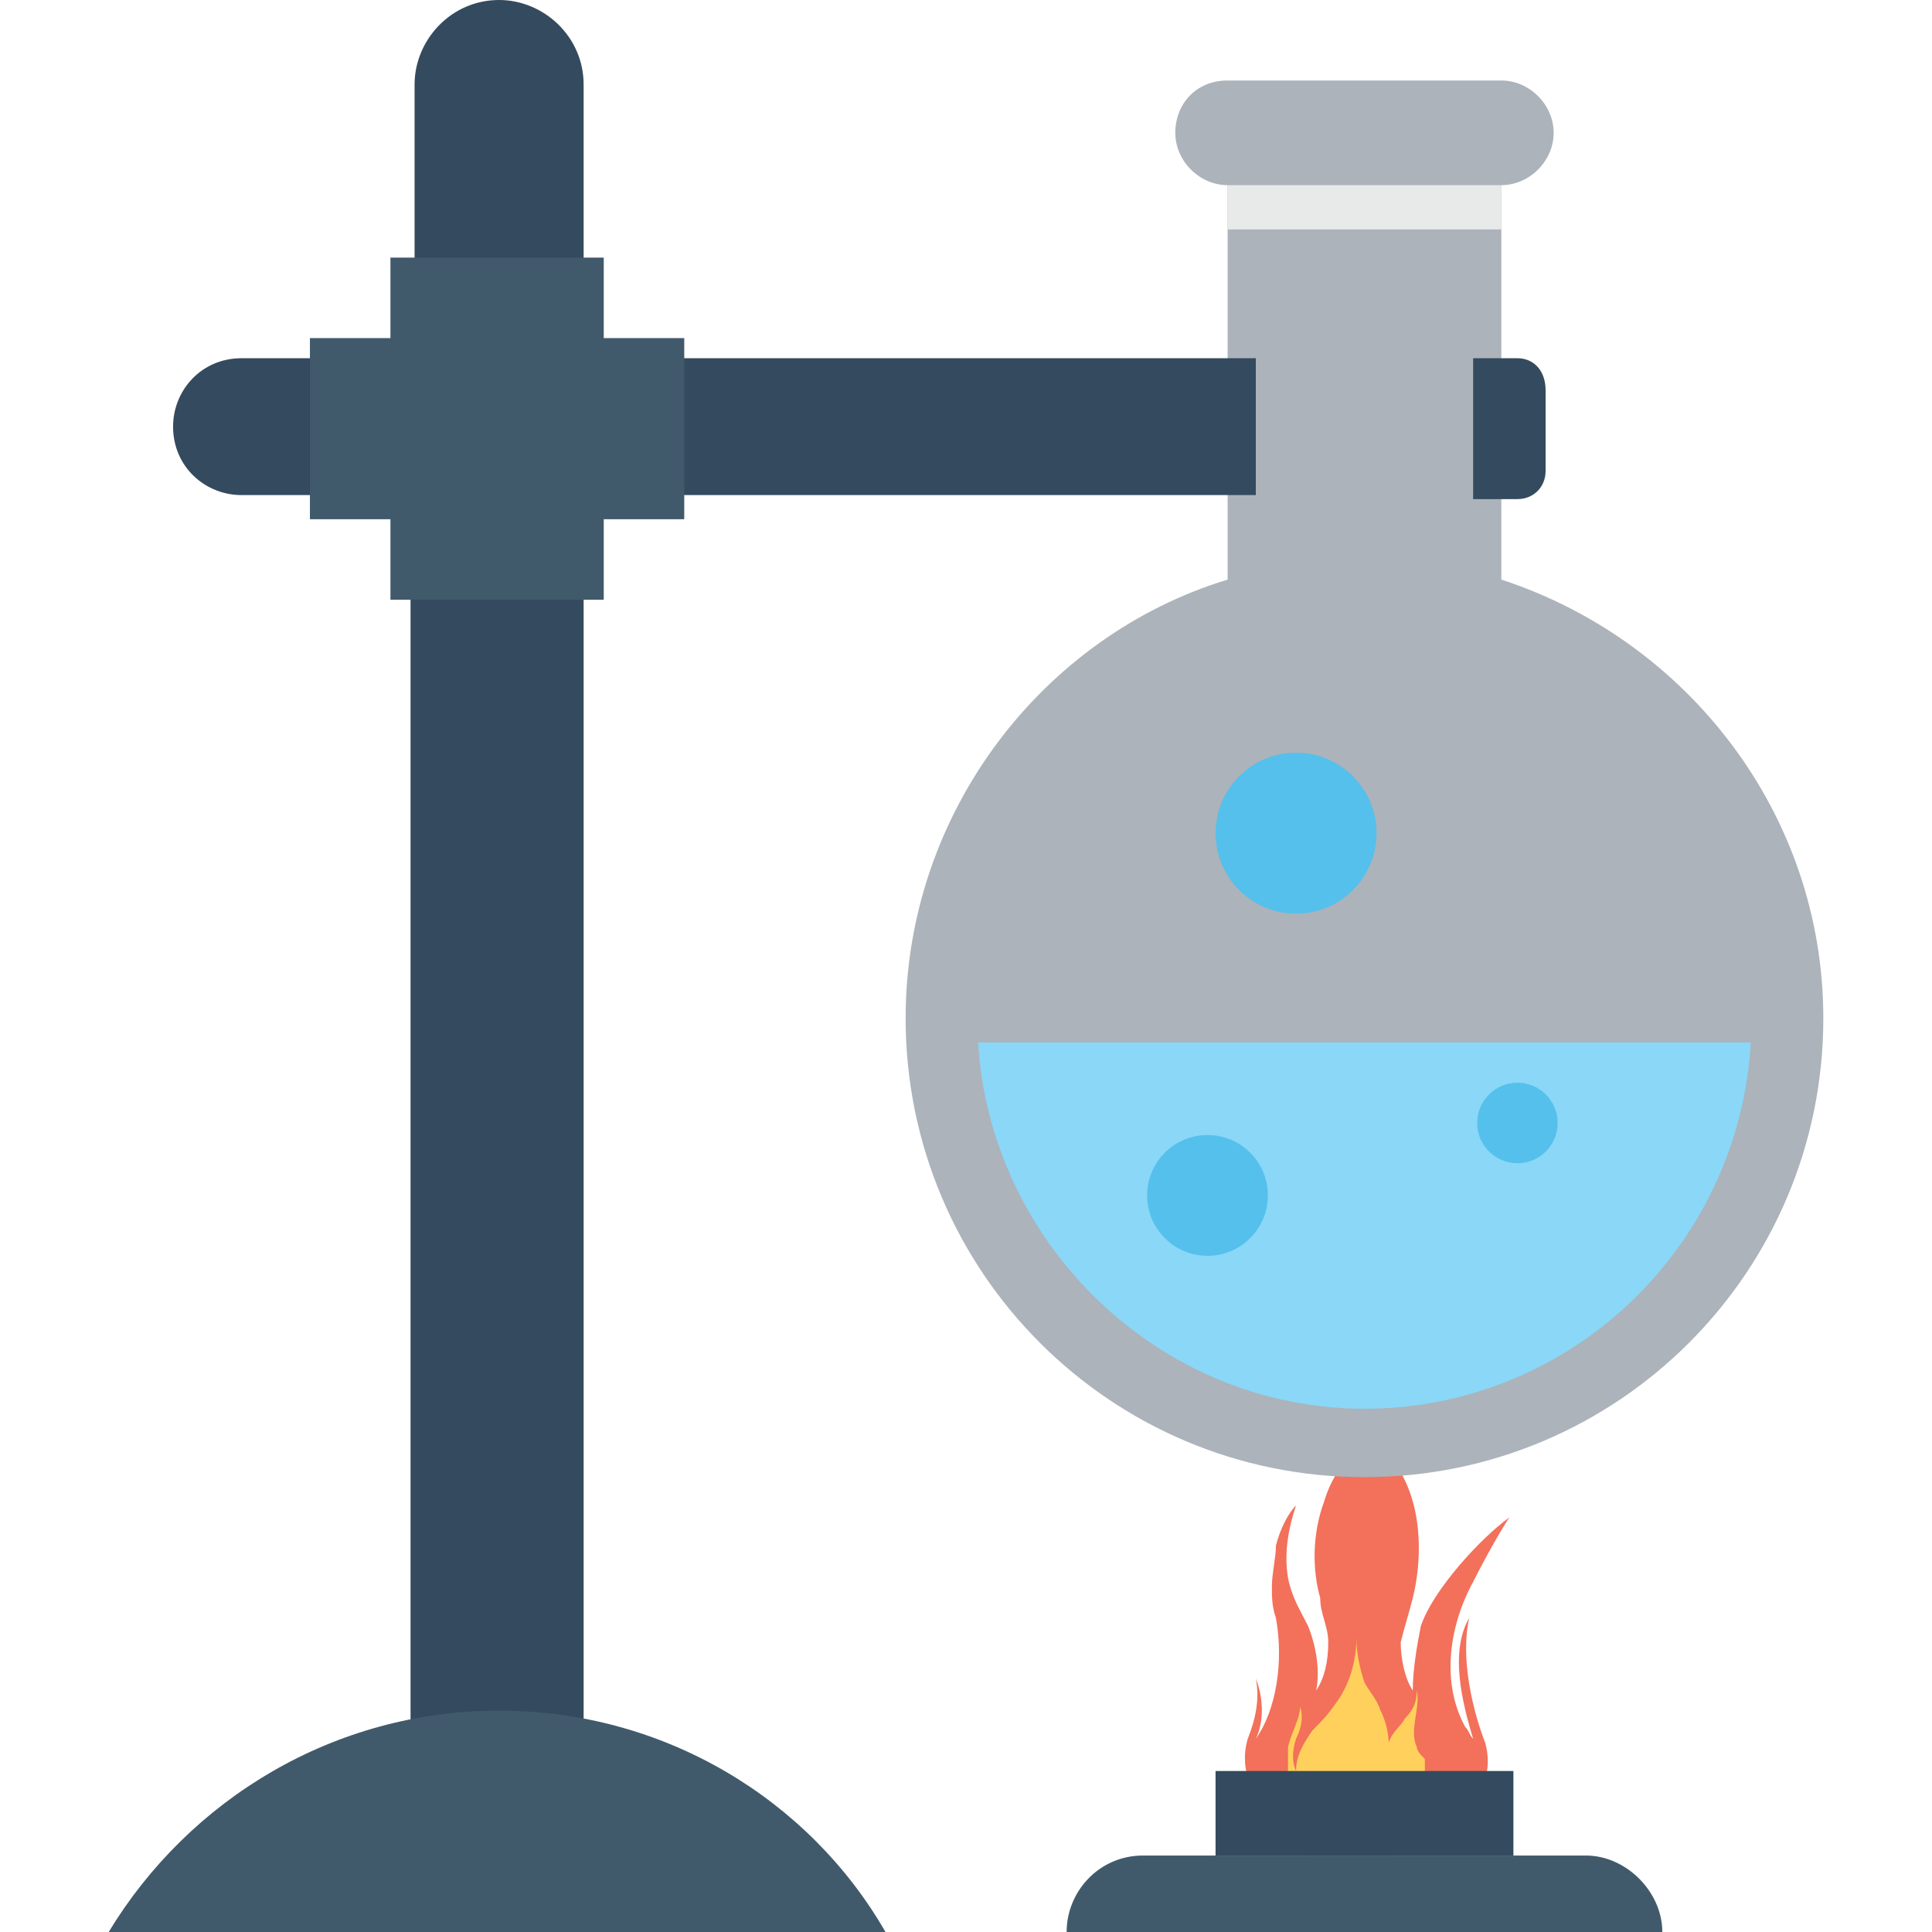
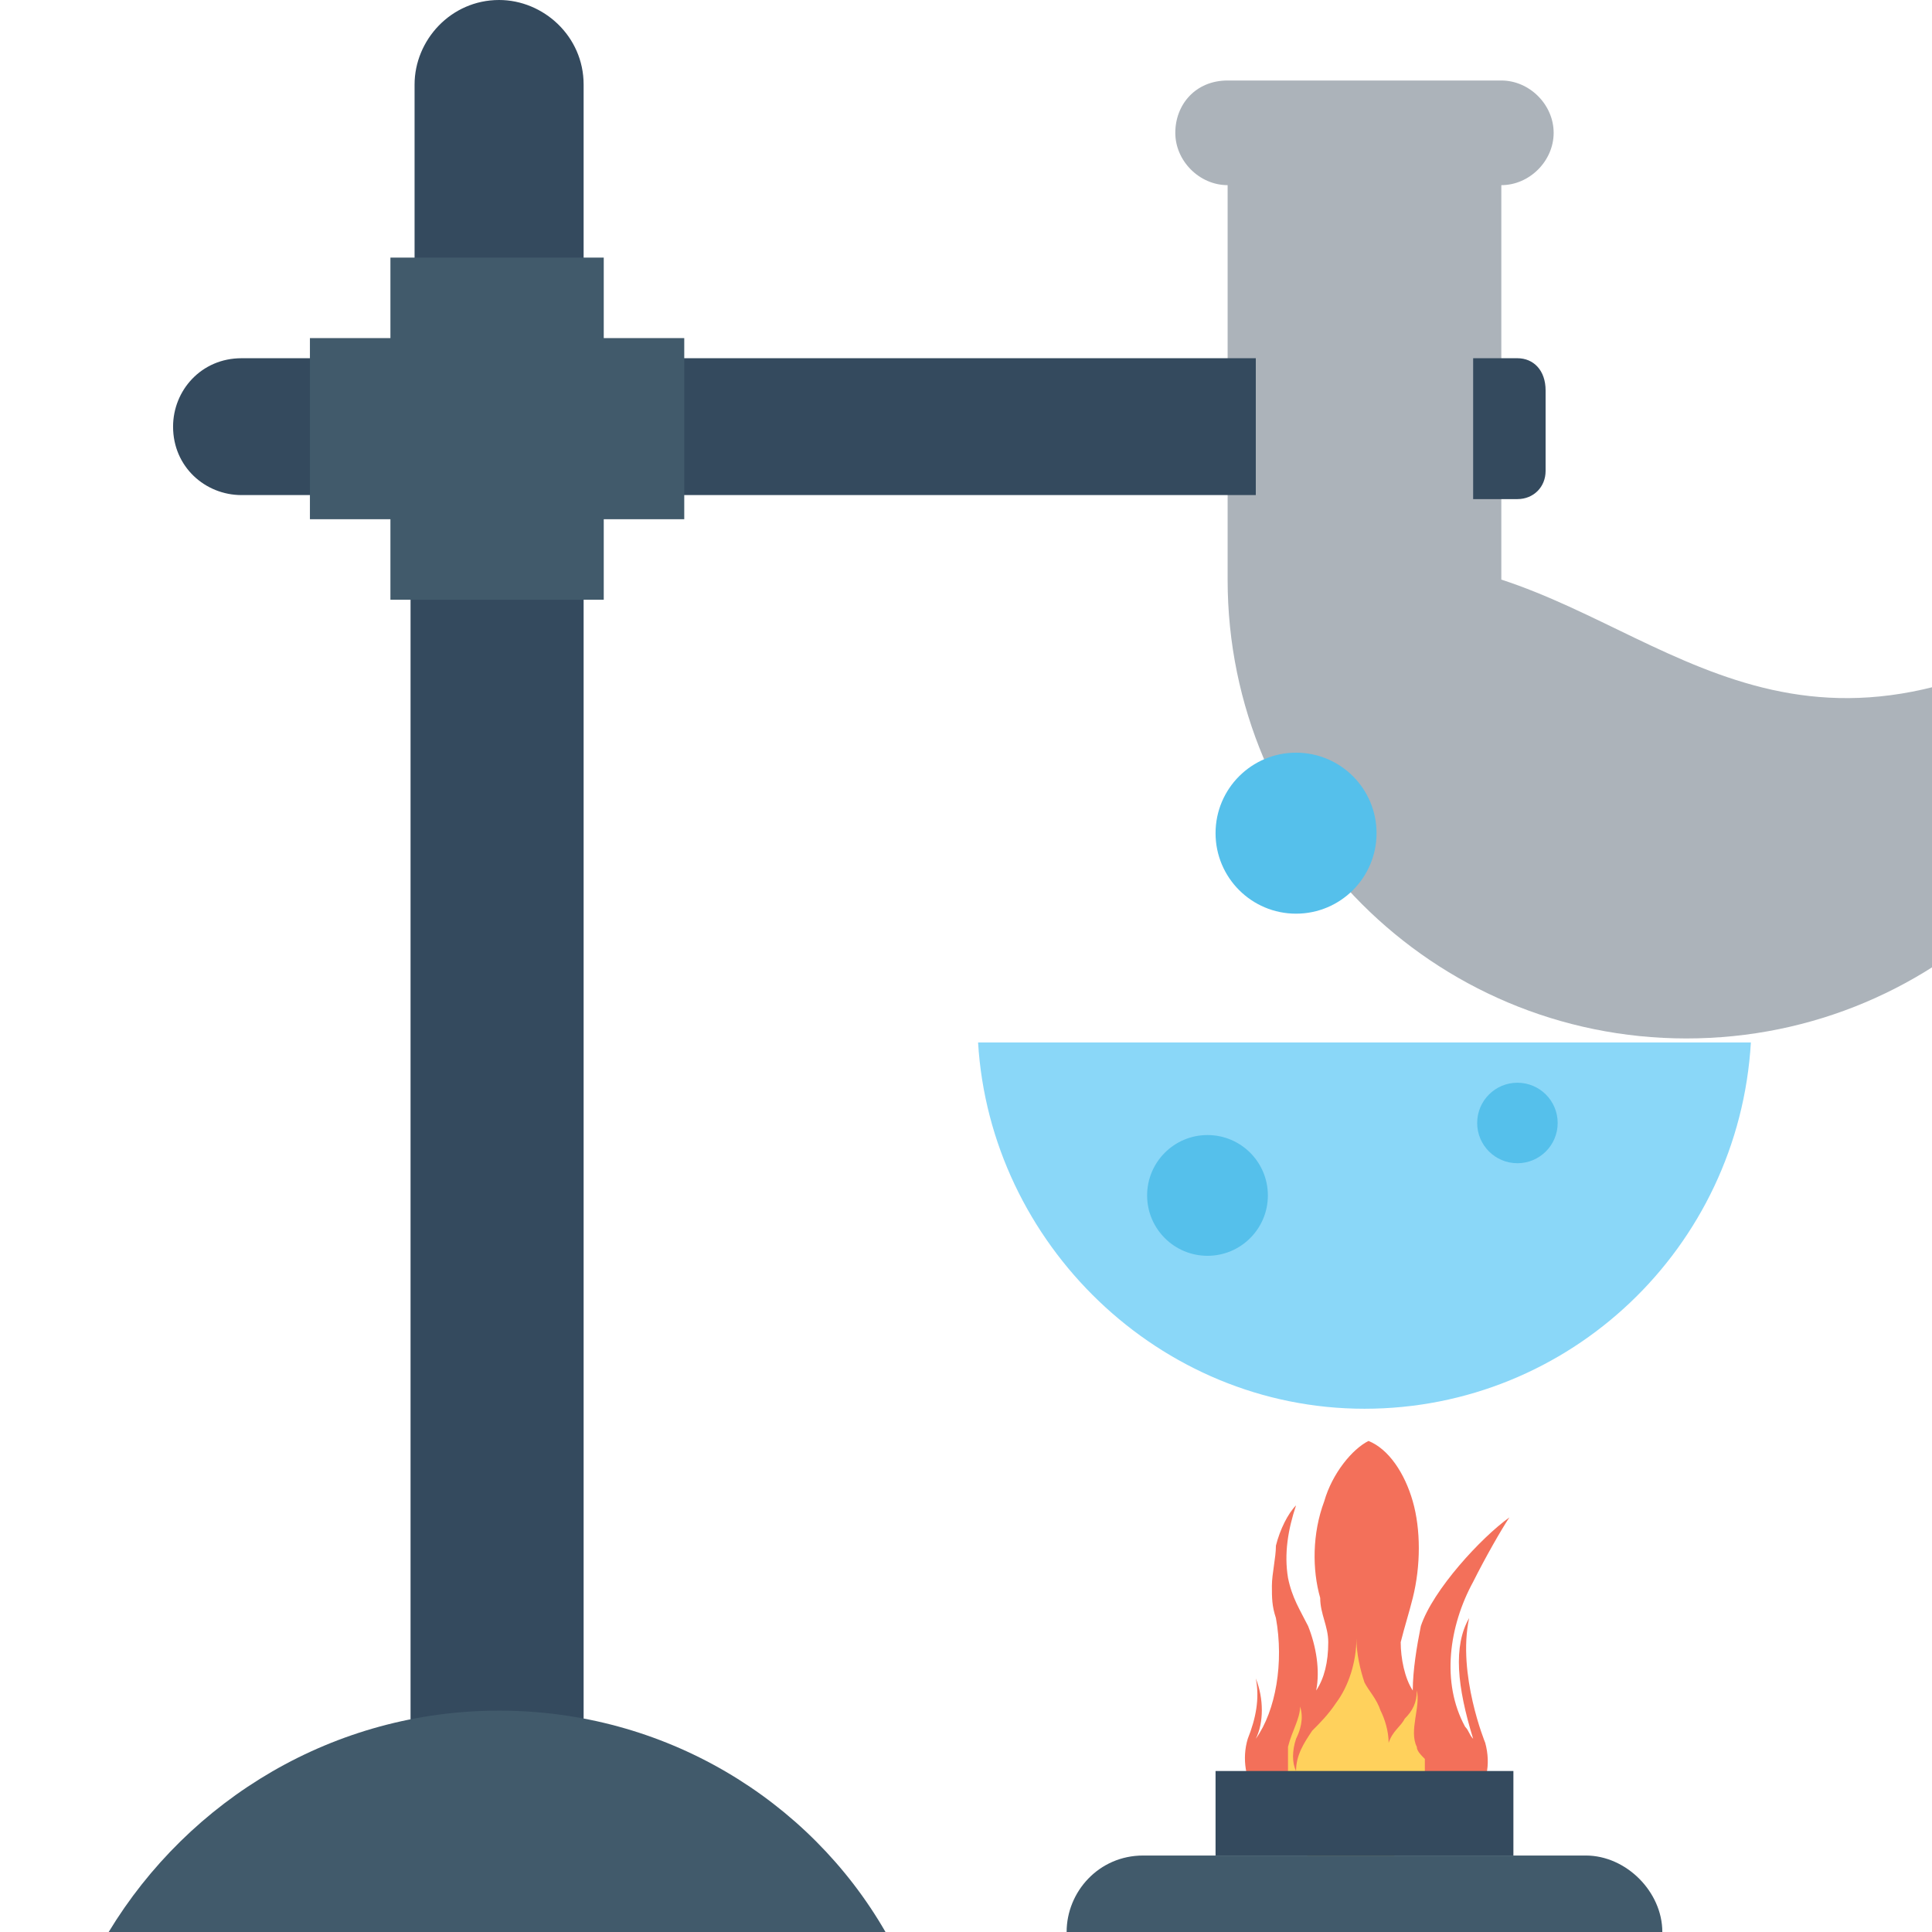
<svg xmlns="http://www.w3.org/2000/svg" enable-background="new 0 0 48 48" id="Layer_1" version="1.1" viewBox="0 0 48 48" xml:space="preserve">
  <g>
    <g>
      <g>
        <g>
          <g>
            <path d="M35.3,45.3c0,0-1.6,0-2.9,0c-1,0-1.7-1.1-1.4-2.1c0,0,0,0,0,0c0.2-0.5,0.3-1,0.2-1.5       c0.2,0.5,0.2,1.1,0,1.5c0.5-0.7,0.7-1.9,0.5-3c-0.1-0.3-0.1-0.5-0.1-0.8c0-0.3,0.1-0.7,0.1-1c0.1-0.4,0.3-0.8,0.5-1       c-0.2,0.6-0.3,1.2-0.2,1.8c0.1,0.5,0.3,0.8,0.5,1.2c0.2,0.5,0.3,1.1,0.2,1.6c0.2-0.3,0.3-0.7,0.3-1.2c0-0.4-0.2-0.7-0.2-1.1       c-0.2-0.7-0.2-1.6,0.1-2.4c0.2-0.7,0.7-1.3,1.1-1.5c0.5,0.2,0.9,0.8,1.1,1.5c0.2,0.7,0.2,1.6,0,2.4c-0.1,0.4-0.2,0.7-0.3,1.1       c0,0.4,0.1,0.9,0.3,1.2c0-0.5,0.1-1.1,0.2-1.6c0.3-0.9,1.5-2.2,2.2-2.7c-0.2,0.3-0.6,1-0.9,1.6c-0.6,1.1-0.8,2.5-0.2,3.6       c0.1,0.1,0.1,0.2,0.2,0.3c-0.4-1.3-0.5-2.3-0.1-3c-0.3,1.4,0.4,3.1,0.4,3.1C37.2,44.4,36.4,45.3,35.3,45.3z" fill="#F3705A" />
          </g>
          <g>
            <path d="M32.5,46.2c0-0.1-0.1-0.2-0.1-0.4c-0.2-0.5-0.3-1-0.4-1.6c0-0.3,0-0.5,0-0.8c0.1-0.4,0.3-0.7,0.3-1       c0.1,0.3,0,0.6-0.1,0.8c-0.1,0.3-0.1,0.6,0,0.8c0-0.4,0.2-0.7,0.4-1c0.2-0.2,0.4-0.4,0.6-0.7c0.3-0.4,0.5-1,0.5-1.6       c0,0.4,0.1,0.8,0.2,1.1c0.1,0.2,0.3,0.4,0.4,0.7c0.1,0.2,0.2,0.5,0.2,0.8c0.1-0.3,0.3-0.4,0.4-0.6c0.2-0.2,0.3-0.4,0.3-0.7       c0.1,0.4-0.2,1,0,1.4c0,0.1,0.1,0.2,0.2,0.3c0,0.1,0,0.2,0,0.3c0,0.4,0,0.8-0.2,1.2c-0.3,0.7-0.7,1.2-1.2,1.3       c-0.5,0.2-1,0.1-1.5,0.1" fill="#FFD15C" />
          </g>
        </g>
        <g>
          <g>
            <g>
-               <path d="M37.3,14.4V3.3h-6.8v11.1c-4.6,1.4-8,5.8-8,10.9c0,6.3,5.1,11.4,11.4,11.4s11.4-5.1,11.4-11.4        C45.3,20.2,41.9,15.9,37.3,14.4z" fill="#ACB3BA" />
+               <path d="M37.3,14.4V3.3h-6.8v11.1c0,6.3,5.1,11.4,11.4,11.4s11.4-5.1,11.4-11.4        C45.3,20.2,41.9,15.9,37.3,14.4z" fill="#ACB3BA" />
            </g>
            <g>
-               <rect fill="#E8EAE9" height="2.4" width="6.8" x="30.5" y="3.3" />
-             </g>
+               </g>
            <g>
              <path d="M24.3,25.9c0.3,5,4.5,9.1,9.6,9.1c5.1,0,9.3-4,9.6-9.1H24.3z" fill="#8AD7F8" />
            </g>
          </g>
          <g>
            <g>
              <path d="M37.3,4.6h-6.8c-0.7,0-1.3-0.6-1.3-1.3S29.7,2,30.5,2h6.8c0.7,0,1.3,0.6,1.3,1.3S38,4.6,37.3,4.6z" fill="#ACB3BA" />
            </g>
          </g>
        </g>
        <g>
          <path d="M14.5,8.9V2.1c0-1.2-1-2.1-2.1-2.1c-1.2,0-2.1,1-2.1,2.1v6.8H6c-1,0-1.7,0.8-1.7,1.7      c0,1,0.8,1.7,1.7,1.7h4.2v31h4.3v-31h16.7V8.9H14.5z" fill="#344A5E" />
          <g>
            <path d="M22,48c-1.9-3.3-5.5-5.5-9.6-5.5S4.7,44.7,2.7,48H22z" fill="#415A6B" />
          </g>
          <g>
            <polygon fill="#415A6B" points="15,6.4 9.7,6.4 9.7,8.4 7.7,8.4 7.7,12.9 9.7,12.9 9.7,14.9 15,14.9 15,12.9 17,12.9 17,8.4        15,8.4      " />
          </g>
          <path d="M37.7,8.9h-1.1v3.5h1.1c0.4,0,0.7-0.3,0.7-0.7v-2C38.4,9.2,38.1,8.9,37.7,8.9z" fill="#344A5E" />
        </g>
        <g>
          <path d="M26.5,48L26.5,48l14.8,0v0c0-1-0.9-1.9-1.9-1.9h-11C27.3,46.1,26.5,47,26.5,48z" fill="#415A6B" />
        </g>
        <g>
          <rect fill="#344A5E" height="2.1" width="7.4" x="30.2" y="44" />
        </g>
      </g>
    </g>
    <g>
      <circle cx="30" cy="29.7" fill="#55C0EB" r="1.5" />
    </g>
    <circle cx="37.7" cy="27.9" fill="#55C0EB" r="1" />
    <circle cx="32.2" cy="20.7" fill="#55C0EB" r="2" />
  </g>
</svg>